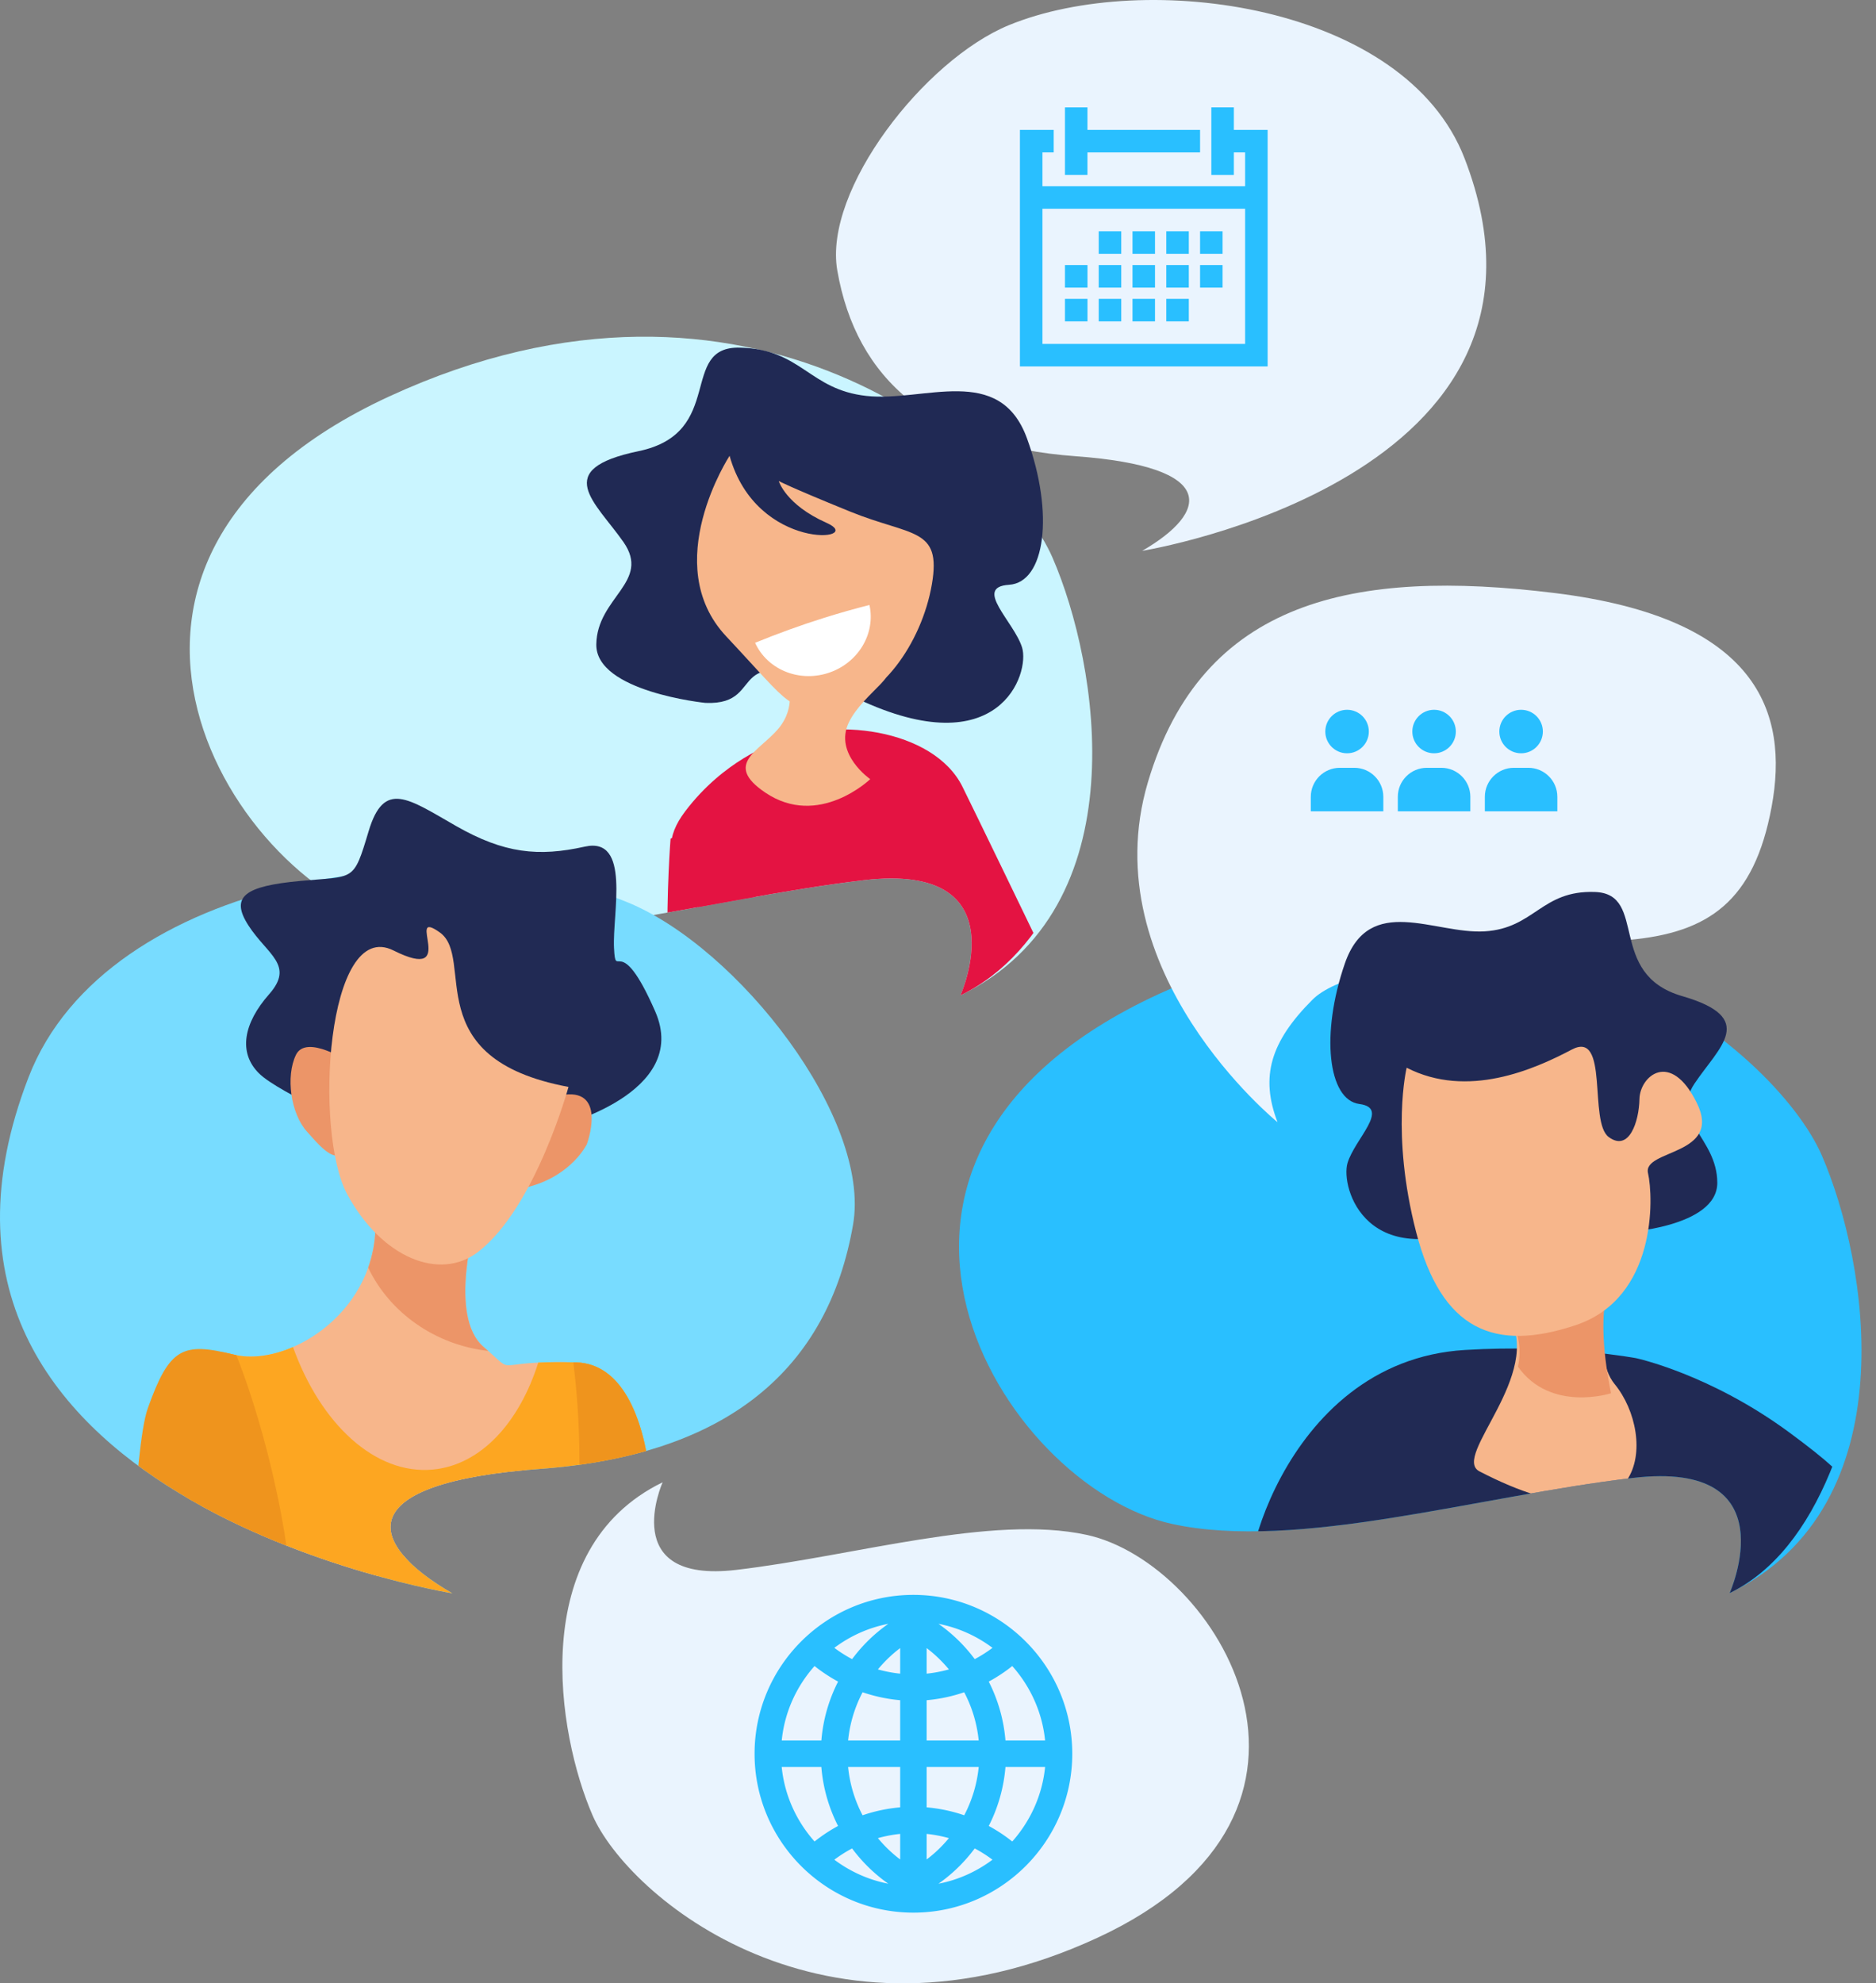
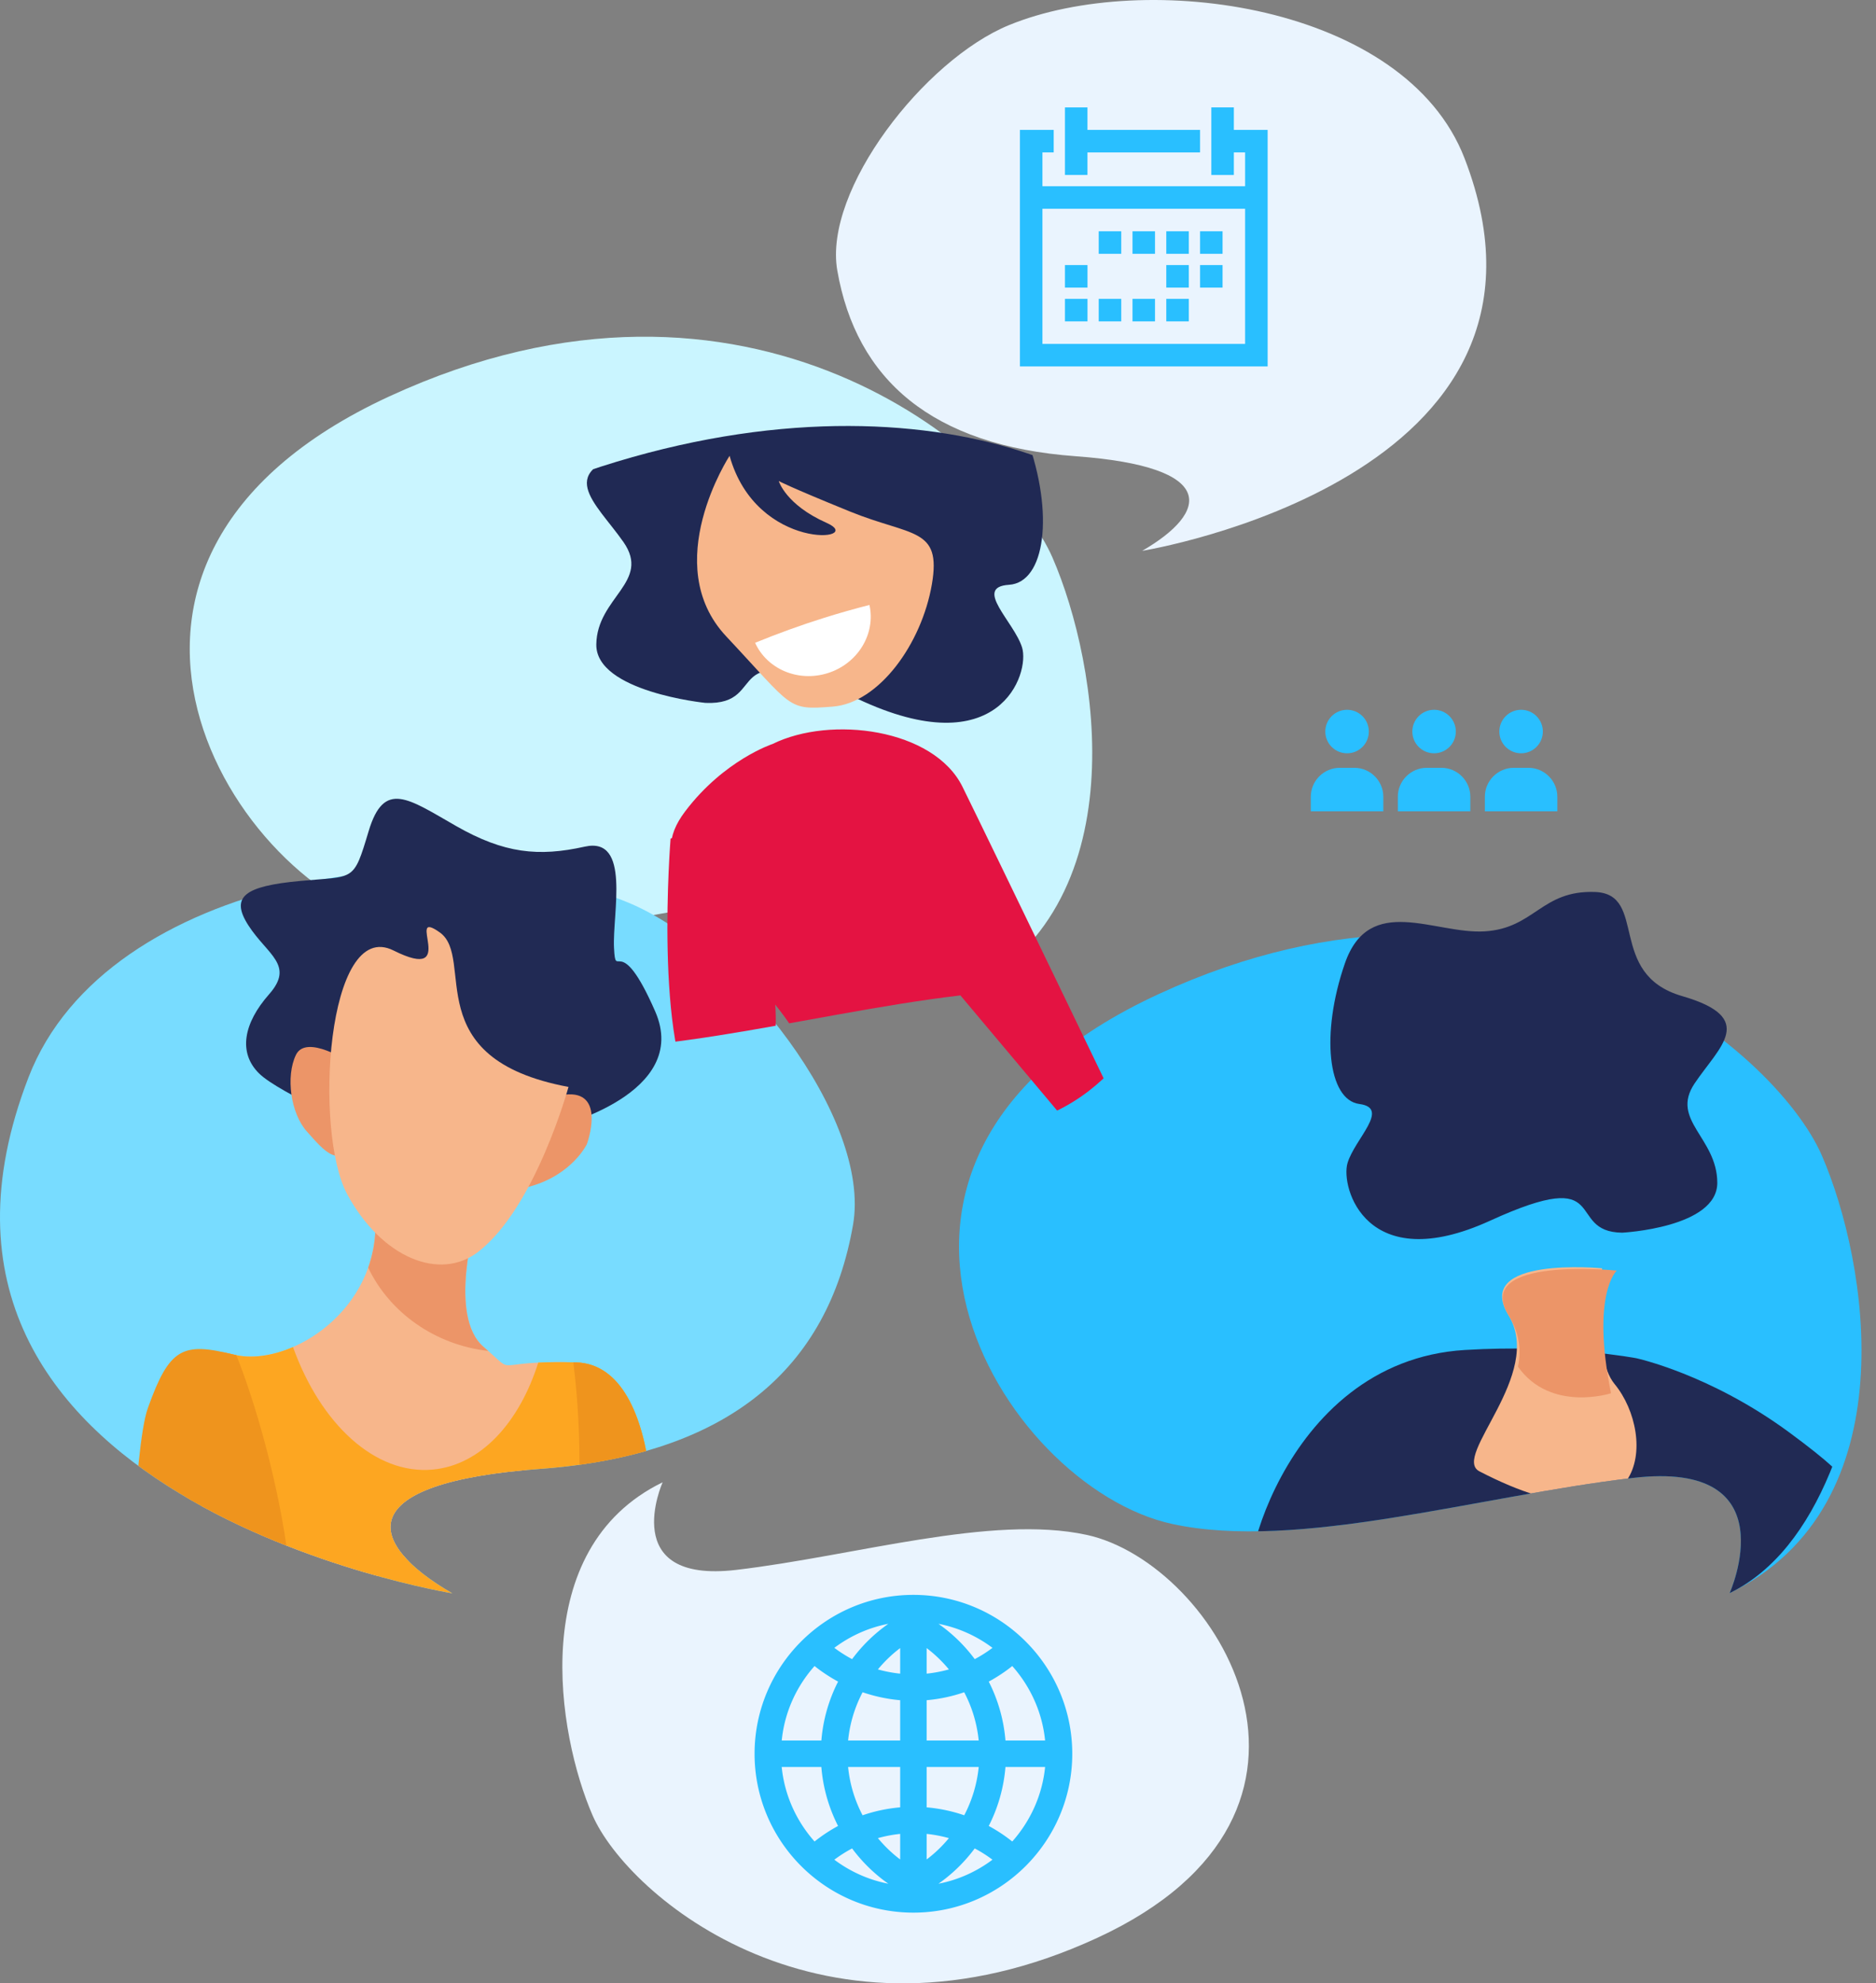
<svg xmlns="http://www.w3.org/2000/svg" xmlns:xlink="http://www.w3.org/1999/xlink" version="1.1" id="Calque_1" x="0" y="0" xml:space="preserve" width="704.674" height="744.832">
  <rect width="100%" height="100%" fill="#808080" stroke="none" />
  <style type="text/css" id="style2">.st1{fill:#29bfff}.st3{fill:#eaf4fe}.st5{fill:#212a54}.st6{fill:#ec9568}.st7{fill:#f7b68b}.st9{fill:#ef941d}.st11{fill:#e41342}.st12{fill:#202954}</style>
  <g id="Layer_4" transform="translate(-256.252 -554.586)">
    <g id="g146">
      <path d="M617.01 928.4s22.49-50.18-36.33-43.26c-58.83 6.92-126.04 27.46-173.03 17.3-64.01-13.84-140.15-136.69-5.19-198.98 134.96-62.29 231.85 20.76 249.15 60.56 17.31 39.8 32.88 131.51-34.6 164.38z" id="path4" style="fill:#caf5ff" />
      <path class="st1" d="M905.96 1152.86s22.49-50.18-36.33-43.25c-58.83 6.92-126.04 27.46-173.02 17.3-64.02-13.84-140.15-136.69-5.19-198.98 134.95-62.29 231.85 20.76 249.15 60.56 17.3 39.79 32.87 131.49-34.61 164.37z" id="path6" />
      <path d="M426.15 1152.94s-220.31-35.57-159.18-193.78c29.42-76.13 157.45-93.43 224.93-65.75 41.74 17.12 91.7 81.32 84.78 121.11-9.37 53.9-46.72 86.51-117.66 91.7-70.94 5.2-65.74 27.69-32.87 46.72z" id="path8" style="fill:#78dcff" />
-       <path class="st3" d="M736.13 976.03s-69.76-56.6-48.7-127.68c20.35-68.68 77.66-80.29 152.68-71.07 76.46 9.39 88.19 44.75 81.61 80.29-6.58 35.54-23.69 47.39-53.97 50.02-30.27 2.63-102.67 6.58-118.46 22.38-15.79 15.78-19.74 28.95-13.16 46.06z" id="path10" />
      <path class="st3" d="M505.15 1111.25s-17.11 38.17 27.64 32.9c44.75-5.26 95.88-20.89 131.62-13.16 48.7 10.53 106.62 103.98 3.95 151.37-102.67 47.38-176.38-15.8-189.54-46.07-13.15-30.27-25-100.03 26.33-125.04z" id="path12" />
      <path class="st3" d="M685.28 761.45s167.6-27.06 121.09-147.42C784 556.12 686.6 542.96 635.26 564.02c-31.76 13.03-69.76 61.87-64.5 92.14 7.13 41.01 35.54 65.81 89.51 69.76 53.97 3.94 50.02 21.06 25.01 35.53z" id="path14" />
      <g id="g46">
        <path class="st1" id="polygon16" d="M664.73 620.29v-8.46h42.3v-8.46h-42.3v-8.45h-8.45v25.37z" />
        <path class="st1" d="M732.41 632.98v-29.61h-12.69v-8.46h-8.46v25.38h8.46v-8.46h4.23v12.69h-76.13v-12.69h4.23v-8.46h-12.69v88.83h93.05zm-8.46 50.76h-76.13v-50.76h76.13z" id="path18" />
        <path class="st1" id="rect20" d="M656.28 654.13h8.46v8.46h-8.46z" />
-         <path class="st1" id="rect22" d="M668.96 654.13h8.46v8.46h-8.46z" />
-         <path class="st1" id="rect24" d="M681.65 654.13h8.45v8.46h-8.45z" />
        <path class="st1" id="rect26" d="M694.34 654.13h8.46v8.46h-8.46z" />
        <path class="st1" id="rect28" d="M668.96 641.44h8.46v8.46h-8.46z" />
        <path class="st1" id="rect30" d="M681.65 641.44h8.45v8.46h-8.45z" />
        <path class="st1" id="rect32" d="M694.34 641.44h8.46v8.46h-8.46z" />
        <path class="st1" id="rect34" d="M656.28 666.82h8.46v8.46h-8.46z" />
        <path class="st1" id="rect36" d="M668.96 666.82h8.46v8.46h-8.46z" />
        <path class="st1" id="rect38" d="M681.65 666.82h8.45v8.46h-8.45z" />
        <path class="st1" id="rect40" d="M694.34 666.82h8.46v8.46h-8.46z" />
        <path class="st1" id="rect42" d="M707.03 654.13h8.45v8.46h-8.45z" />
        <path class="st1" id="rect44" d="M707.03 641.44h8.45v8.46h-8.45z" />
      </g>
      <g id="g60">
        <path class="st1" d="M794.93 837.48c-4.51 0-8.17-3.65-8.17-8.17 0-4.51 3.66-8.17 8.17-8.17 4.52 0 8.17 3.66 8.17 8.17s-3.66 8.17-8.17 8.17z" id="path48" />
        <path class="st1" d="M792.2 842.93h5.45c6.02 0 10.9 4.88 10.9 10.89v5.45h-27.24v-5.45c0-6.02 4.88-10.89 10.89-10.89z" id="path50" />
        <path class="st1" d="M762.25 837.48c-4.52 0-8.18-3.65-8.18-8.17 0-4.51 3.66-8.17 8.18-8.17s8.17 3.66 8.17 8.17-3.65 8.17-8.17 8.17z" id="path52" />
        <path class="st1" d="M759.52 842.93h5.45c6.01 0 10.89 4.88 10.89 10.89v5.45h-27.24v-5.45c.01-6.02 4.89-10.89 10.9-10.89z" id="path54" />
        <path class="st1" d="M827.62 837.48c-4.52 0-8.18-3.65-8.18-8.17 0-4.51 3.66-8.17 8.18-8.17 4.51 0 8.17 3.66 8.17 8.17-.01 4.51-3.66 8.17-8.17 8.17z" id="path56" />
        <path class="st1" d="M824.89 842.93h5.45c6.02 0 10.89 4.88 10.89 10.89v5.45H814v-5.45c0-6.02 4.88-10.89 10.89-10.89z" id="path58" />
      </g>
      <path class="st1" d="M599.35 1153.53c-32.9 0-59.66 26.77-59.66 59.67 0 32.9 26.76 59.66 59.66 59.66 32.9 0 59.67-26.77 59.67-59.66 0-32.9-26.77-59.67-59.67-59.67zm34.58 54.7a59.419 59.419 0 0 0-6.28-22.13c3.09-1.68 6.06-3.62 8.83-5.85 6.77 7.62 11.27 17.29 12.34 27.98zm-29.61-34.72c3.13 2.35 5.91 5.06 8.37 8.01-2.73.76-5.52 1.3-8.37 1.59zm4.45-9.11c7.5 1.45 14.38 4.6 20.29 9.02a50.075 50.075 0 0 1-6.67 4.24 59.568 59.568 0 0 0-13.62-13.26zm-32.45 13.26a50.726 50.726 0 0 1-6.67-4.24c5.9-4.42 12.78-7.58 20.29-9.02-5.29 3.7-9.85 8.19-13.62 13.26zm18.06-4.15v9.6c-2.85-.29-5.64-.83-8.37-1.59 2.46-2.96 5.24-5.67 8.37-8.01zm0 19.57v15.15h-19.56c.64-6.44 2.52-12.56 5.45-18.13 4.55 1.54 9.27 2.57 14.11 2.98zm0 25.09v15.15a59.18 59.18 0 0 0-14.12 2.98 49.334 49.334 0 0 1-5.44-18.13zm0 25.12v9.6c-3.14-2.35-5.91-5.06-8.37-8.01 2.73-.76 5.52-1.3 8.37-1.59zm-4.44 18.71c-7.51-1.45-14.39-4.6-20.29-9.02 2.12-1.58 4.35-3.01 6.67-4.23 3.77 5.05 8.33 9.55 13.62 13.25zm32.44-13.25c2.32 1.22 4.55 2.64 6.67 4.23-5.9 4.42-12.78 7.58-20.29 9.02 5.29-3.7 9.86-8.2 13.62-13.25zm-18.06 4.14v-9.6c2.85.29 5.64.83 8.37 1.59-2.46 2.96-5.23 5.66-8.37 8.01zm0-19.57v-15.15h19.56a49.525 49.525 0 0 1-5.44 18.13 59.18 59.18 0 0 0-14.12-2.98zm0-25.09v-15.15a59.1 59.1 0 0 0 14.11-2.98c2.93 5.57 4.8 11.69 5.45 18.13zm-42.1-27.98c2.78 2.22 5.74 4.16 8.84 5.85a59.047 59.047 0 0 0-6.28 22.13h-14.89c1.06-10.7 5.56-20.37 12.33-27.98zm-12.34 37.92h14.89c.64 7.85 2.81 15.34 6.28 22.14a59.44 59.44 0 0 0-8.83 5.84c-6.77-7.62-11.27-17.29-12.34-27.98zm86.6 27.98a59.44 59.44 0 0 0-8.83-5.84c3.47-6.8 5.63-14.3 6.28-22.14h14.89c-1.07 10.69-5.57 20.36-12.34 27.98z" id="path62" />
      <g id="g92">
        <g id="g90">
          <defs id="defs65">
            <path id="SVGID_1_" d="M426.15 1152.94s-220.31-35.57-159.18-193.78c29.42-76.13 146.89-146.01 214.37-118.32 41.74 17.12 102.27 133.9 95.35 173.69-9.37 53.9-46.72 86.51-117.66 91.7-70.95 5.19-65.75 27.68-32.88 46.71z" />
          </defs>
          <clipPath id="SVGID_2_">
            <use xlink:href="#SVGID_1_" style="overflow:visible" id="use67" x="0" y="0" width="100%" height="100%" />
          </clipPath>
          <g clip-path="url(#SVGID_2_)" id="g88" style="clip-path:url(#SVGID_2_)">
            <path class="st5" d="M465.61 977.59s50.28-12.24 36.75-43.18c-13.54-30.94-14.83-10.96-15.47-23.85-.65-12.89 6.44-41.89-10.96-38.03-17.4 3.87-30.29 2.58-48.34-7.73-18.05-10.31-27.07-17.41-32.87 1.93-5.8 19.34-5.16 16.76-25.78 18.7-20.63 1.93-26.43 5.8-19.34 16.75 7.09 10.96 17.4 14.83 7.74 25.78-9.67 10.96-11.61 21.92-3.87 29.65 7.73 7.73 42.22 22.24 42.22 22.24z" id="path70" />
            <path class="st6" d="M387.62 953.53s-16.31-10.81-20.2-2.8c-3.89 8.02-2.02 21.98 4.11 28.79 6.13 6.82 13.43 16.29 18.15.53 4.73-15.78-2.06-26.52-2.06-26.52z" id="path72" />
            <path class="st6" d="M476.7 984.26s7.6-20.53-8.41-18.58c-8.85 1.08-19.66 10.01-22.16 18.83-2.5 8.83-6.62 20.05 9.24 15.64s21.33-15.89 21.33-15.89z" id="path74" />
            <path class="st7" d="M435 1013.04s-10.64 35.77 2.9 47.37c13.53 11.6.97 4.83 34.81 5.8 33.84.97-69.95 95.2-93.16 82.62-23.2-12.57-58.63-25.58-59.6-53.62-.97-28.04 4.84-36.74 24.17-31.91 19.33 4.84 52.21-14.5 53.17-47.37.97-32.86 37.71-2.89 37.71-2.89z" id="path76" />
            <path class="st6" d="M394.55 1030.64c1.61-4.53 2.59-9.44 2.74-14.7.97-32.88 37.71-2.9 37.71-2.9s-10.64 35.77 2.9 47.37c.64.55 1.22 1.05 1.75 1.52-20.17-2.3-37.09-14.51-45.1-31.29z" id="path78" />
            <path class="st7" d="M469.79 962.77s-12.33 45.15-33.83 61.87c-14.5 11.28-36.42 2.26-49.3-21.59-12.63-23.35-7.74-104.09 17.4-91.52 25.14 12.57 3.86-16.43 17.4-6.77 13.54 9.67-8.7 47.38 48.33 58.01z" id="path80" />
            <path d="M344.12 1063.31c6.45 1.61 14.41.52 22.19-2.85 10.36 28.87 30.85 48.03 52.52 46.01 17.97-1.68 32.44-17.53 39.61-40.17 3.52-.18 8.12-.26 14.26-.08 33.84.97 33.12 78.2 21.27 106.53-.34.81-131.07 0-131.07 0s-41.99-49.49-42.95-77.53c-.97-28.04 4.84-36.74 24.17-31.91z" id="path82" style="fill:#fda621" />
            <path class="st9" d="m471.6 1066.19 1.1.03c33.84.97 33.12 78.2 21.27 106.53-.11.25-12.47-.02-29.56 0 12.95-42.15 9.73-86.45 7.19-106.56z" id="path84" />
            <path class="st9" d="M344.12 1063.31c.3.08.6.14.91.2 7.13 17.74 21.79 63.87 21.76 109.23-12.81.23-62.34 0-62.34 0s1.91-74.16 7.31-89.27c8.11-22.73 13.03-24.99 32.36-20.16z" id="path86" />
          </g>
        </g>
      </g>
      <g id="g120">
        <g id="g118">
          <defs id="defs95">
-             <path id="SVGID_3_" d="M617.01 928.4s22.49-50.18-36.33-43.26c-58.83 6.92-126.04 27.46-173.03 17.3-64.01-13.84-140.15-136.69-5.19-198.98 134.96-62.29 240.56-21.76 257.86 18.04 17.3 39.8 24.17 174.03-43.31 206.9z" />
+             <path id="SVGID_3_" d="M617.01 928.4c-58.83 6.92-126.04 27.46-173.03 17.3-64.01-13.84-140.15-136.69-5.19-198.98 134.96-62.29 240.56-21.76 257.86 18.04 17.3 39.8 24.17 174.03-43.31 206.9z" />
          </defs>
          <clipPath id="SVGID_4_">
            <use xlink:href="#SVGID_3_" style="overflow:visible" id="use97" x="0" y="0" width="100%" height="100%" />
          </clipPath>
          <g clip-path="url(#SVGID_4_)" id="g116" style="clip-path:url(#SVGID_4_)">
            <path class="st11" d="M546.43 833.99s-18.18 5.97-32.79 25.27 1.68 30.87 35.37 74.6c33.69 43.73 47.87 121.26 47.87 121.26l89.86-62.54s-58.17-120.7-68.96-142.54c-10.8-21.83-49.51-26.84-71.35-16.05z" id="path100" />
            <g id="g112">
              <path class="st12" d="M521.17 818.55s-41.17-4.21-40.93-21.95c.24-17.74 20.67-23.46 10.18-38.48-10.5-15.01-27.3-27.25 5.67-34.1 32.97-6.86 14.89-39.46 38.1-38.88 23.22.58 25.88 15.75 47.51 18.13 21.63 2.39 50.01-12.36 60.32 15.96 10.31 28.32 6.84 54.11-6.75 54.97-13.58.86 1.9 13.86 4.9 23.55 3 9.69-8.44 44.5-61.85 19.25-53.39-25.27-31.85 2.68-57.15 1.55z" id="path102" />
              <g id="g110">
-                 <path class="st7" d="M552.03 810.98s3.62 8.91-3.44 17.3c-7.07 8.39-20.71 13.23-4.92 23.93 20.09 13.62 39.46-5.02 39.46-5.02s-13.66-9.44-8.08-21.2 23.9-20.81 8.02-18.96c-15.88 1.85-31.96-5.19-31.04 3.95z" id="path104" />
                <path class="st7" d="M530.3 725.76s-26.63 40.76-1.27 67.8c25.36 27.05 22.72 27.75 40.03 26.39 17.32-1.37 33.39-23.51 37.24-46 3.67-21.43-7.61-17.83-30.89-27.31s-26.64-11.41-26.64-11.41 2.6 8.9 17.96 15.71c15.36 6.79-26.26 11.17-36.43-25.18z" id="path106" />
                <path d="M565.91 786.58c5.68-1.78 11.32-3.37 16.93-4.81 2.41 10.82-4.31 22.04-15.69 25.61-11.15 3.5-22.81-1.56-27.26-11.4 8.35-3.41 17.02-6.58 26.02-9.4z" id="path108" style="fill:#fff" />
              </g>
            </g>
            <path class="st11" d="M508.14 869.53s-6.41 78.65 10.45 100.51c16.85 21.86 16.45-24.75 24.9-19.86 8.45 4.88 2.64-49.62-5.17-62.36-7.81-12.74-13.81-24.87-30.18-18.29z" id="path114" />
          </g>
        </g>
      </g>
      <g id="g144">
        <g id="g142">
          <defs id="defs123">
            <path id="SVGID_5_" d="M905.96 1152.86s22.49-50.18-36.33-43.25c-58.83 6.92-126.04 27.46-173.02 17.3-64.02-13.84-140.15-136.69-5.19-198.98 134.95-62.29 240.49-51.53 257.79-11.74 17.3 39.8 24.23 203.79-43.25 236.67z" />
          </defs>
          <clipPath id="SVGID_6_">
            <use xlink:href="#SVGID_5_" style="overflow:visible" id="use125" x="0" y="0" width="100%" height="100%" />
          </clipPath>
          <g clip-path="url(#SVGID_6_)" id="g140" style="clip-path:url(#SVGID_6_)">
            <path class="st5" d="M870.86 1064.65s27.7 5.92 57.54 27.91c29.84 21.98 22.98 22.22 28.21 36.06 5.24 13.84 8.59 84.72 8.59 84.72l-59.27-4.98 6.74 104.22-164.19-18.84 13.65-99.5s-26.56-41.93-34.87-41.25c-8.31.68 9.24-87.18 79.24-91.43 36.6-2.23 64.36 3.09 64.36 3.09z" id="path128" />
            <g id="g138">
              <path class="st7" d="M858.05 1030.89s-4.15 32.73 4.66 43.43c16.22 19.68 12.98 65.89-50.74 32.82-10.69-5.54 24.51-36.34 10.91-58.65-13.58-22.31 35.17-17.6 35.17-17.6z" id="path130" />
              <path class="st6" d="M863.55 1031.75s-9.69 8.58-2.16 46.05c0 .04-22.69 7.32-34.94-9.95 1.17-5.61.85-12.11-3.57-19.36-13.58-22.31 40.67-16.74 40.67-16.74z" id="path132" />
              <path class="st12" d="M865.6 1017.51s35.78-1.84 35.71-18.78c-.07-16.93-17.77-23.47-8.54-37.24 9.22-13.77 23.91-24.55-4.67-32.83-28.58-8.28-12.62-38.42-32.78-39.1-20.16-.68-22.6 13.65-41.4 14.79-18.79 1.13-43.32-14.43-52.5 12.04-9.17 26.47-6.35 51.25 5.43 52.79 11.79 1.54-1.75 13.12-4.44 22.2-2.68 9.09 6.98 42.9 53.56 21.63 46.58-21.29 27.66 4.24 49.63 4.5z" id="path134" />
-               <path class="st7" d="M784.63 955.56s-6 24.68 3.55 61.69 29.43 45.17 59.94 34.99c30.51-10.18 29.25-48.02 27.17-57.08-2.08-9.06 28.18-6.46 18.3-26.45-9.88-19.98-21.35-9.94-21.51-1.42-.17 8.52-3.89 19.96-11.55 14.3s.29-40.33-13.89-32.84c-14.17 7.49-39.19 18.52-62.01 6.81z" id="path136" />
            </g>
          </g>
        </g>
      </g>
    </g>
  </g>
</svg>